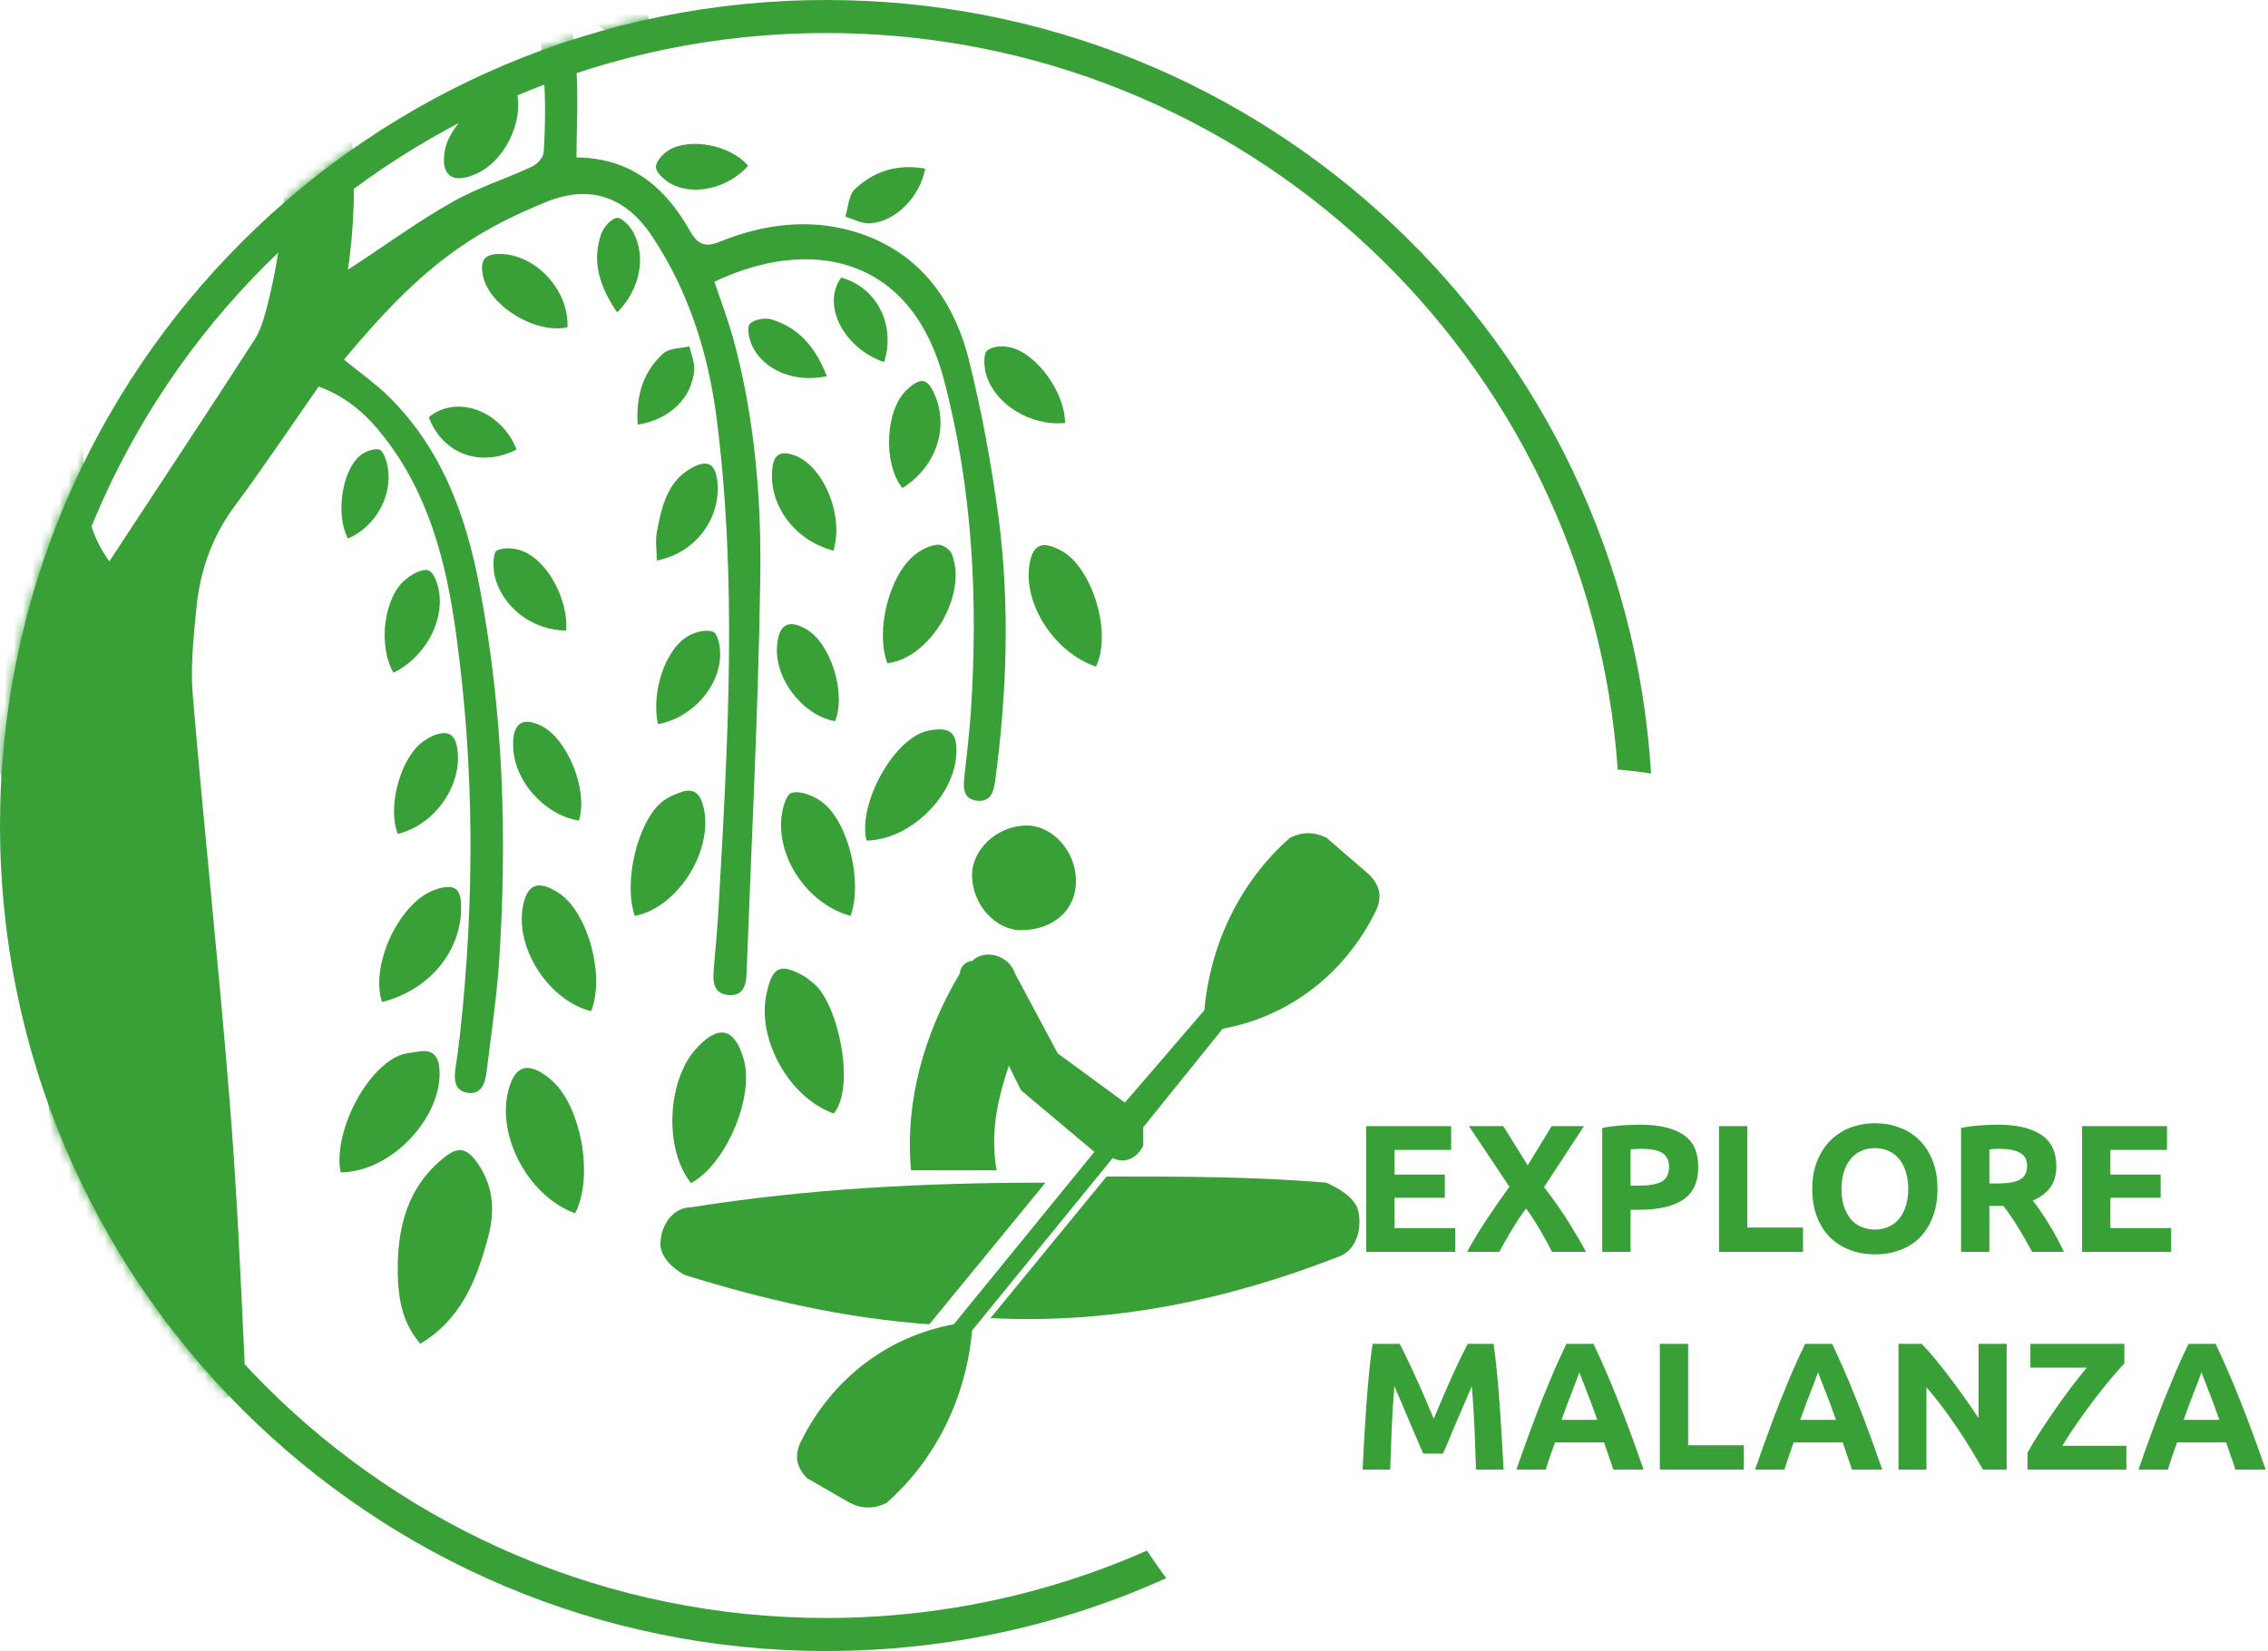
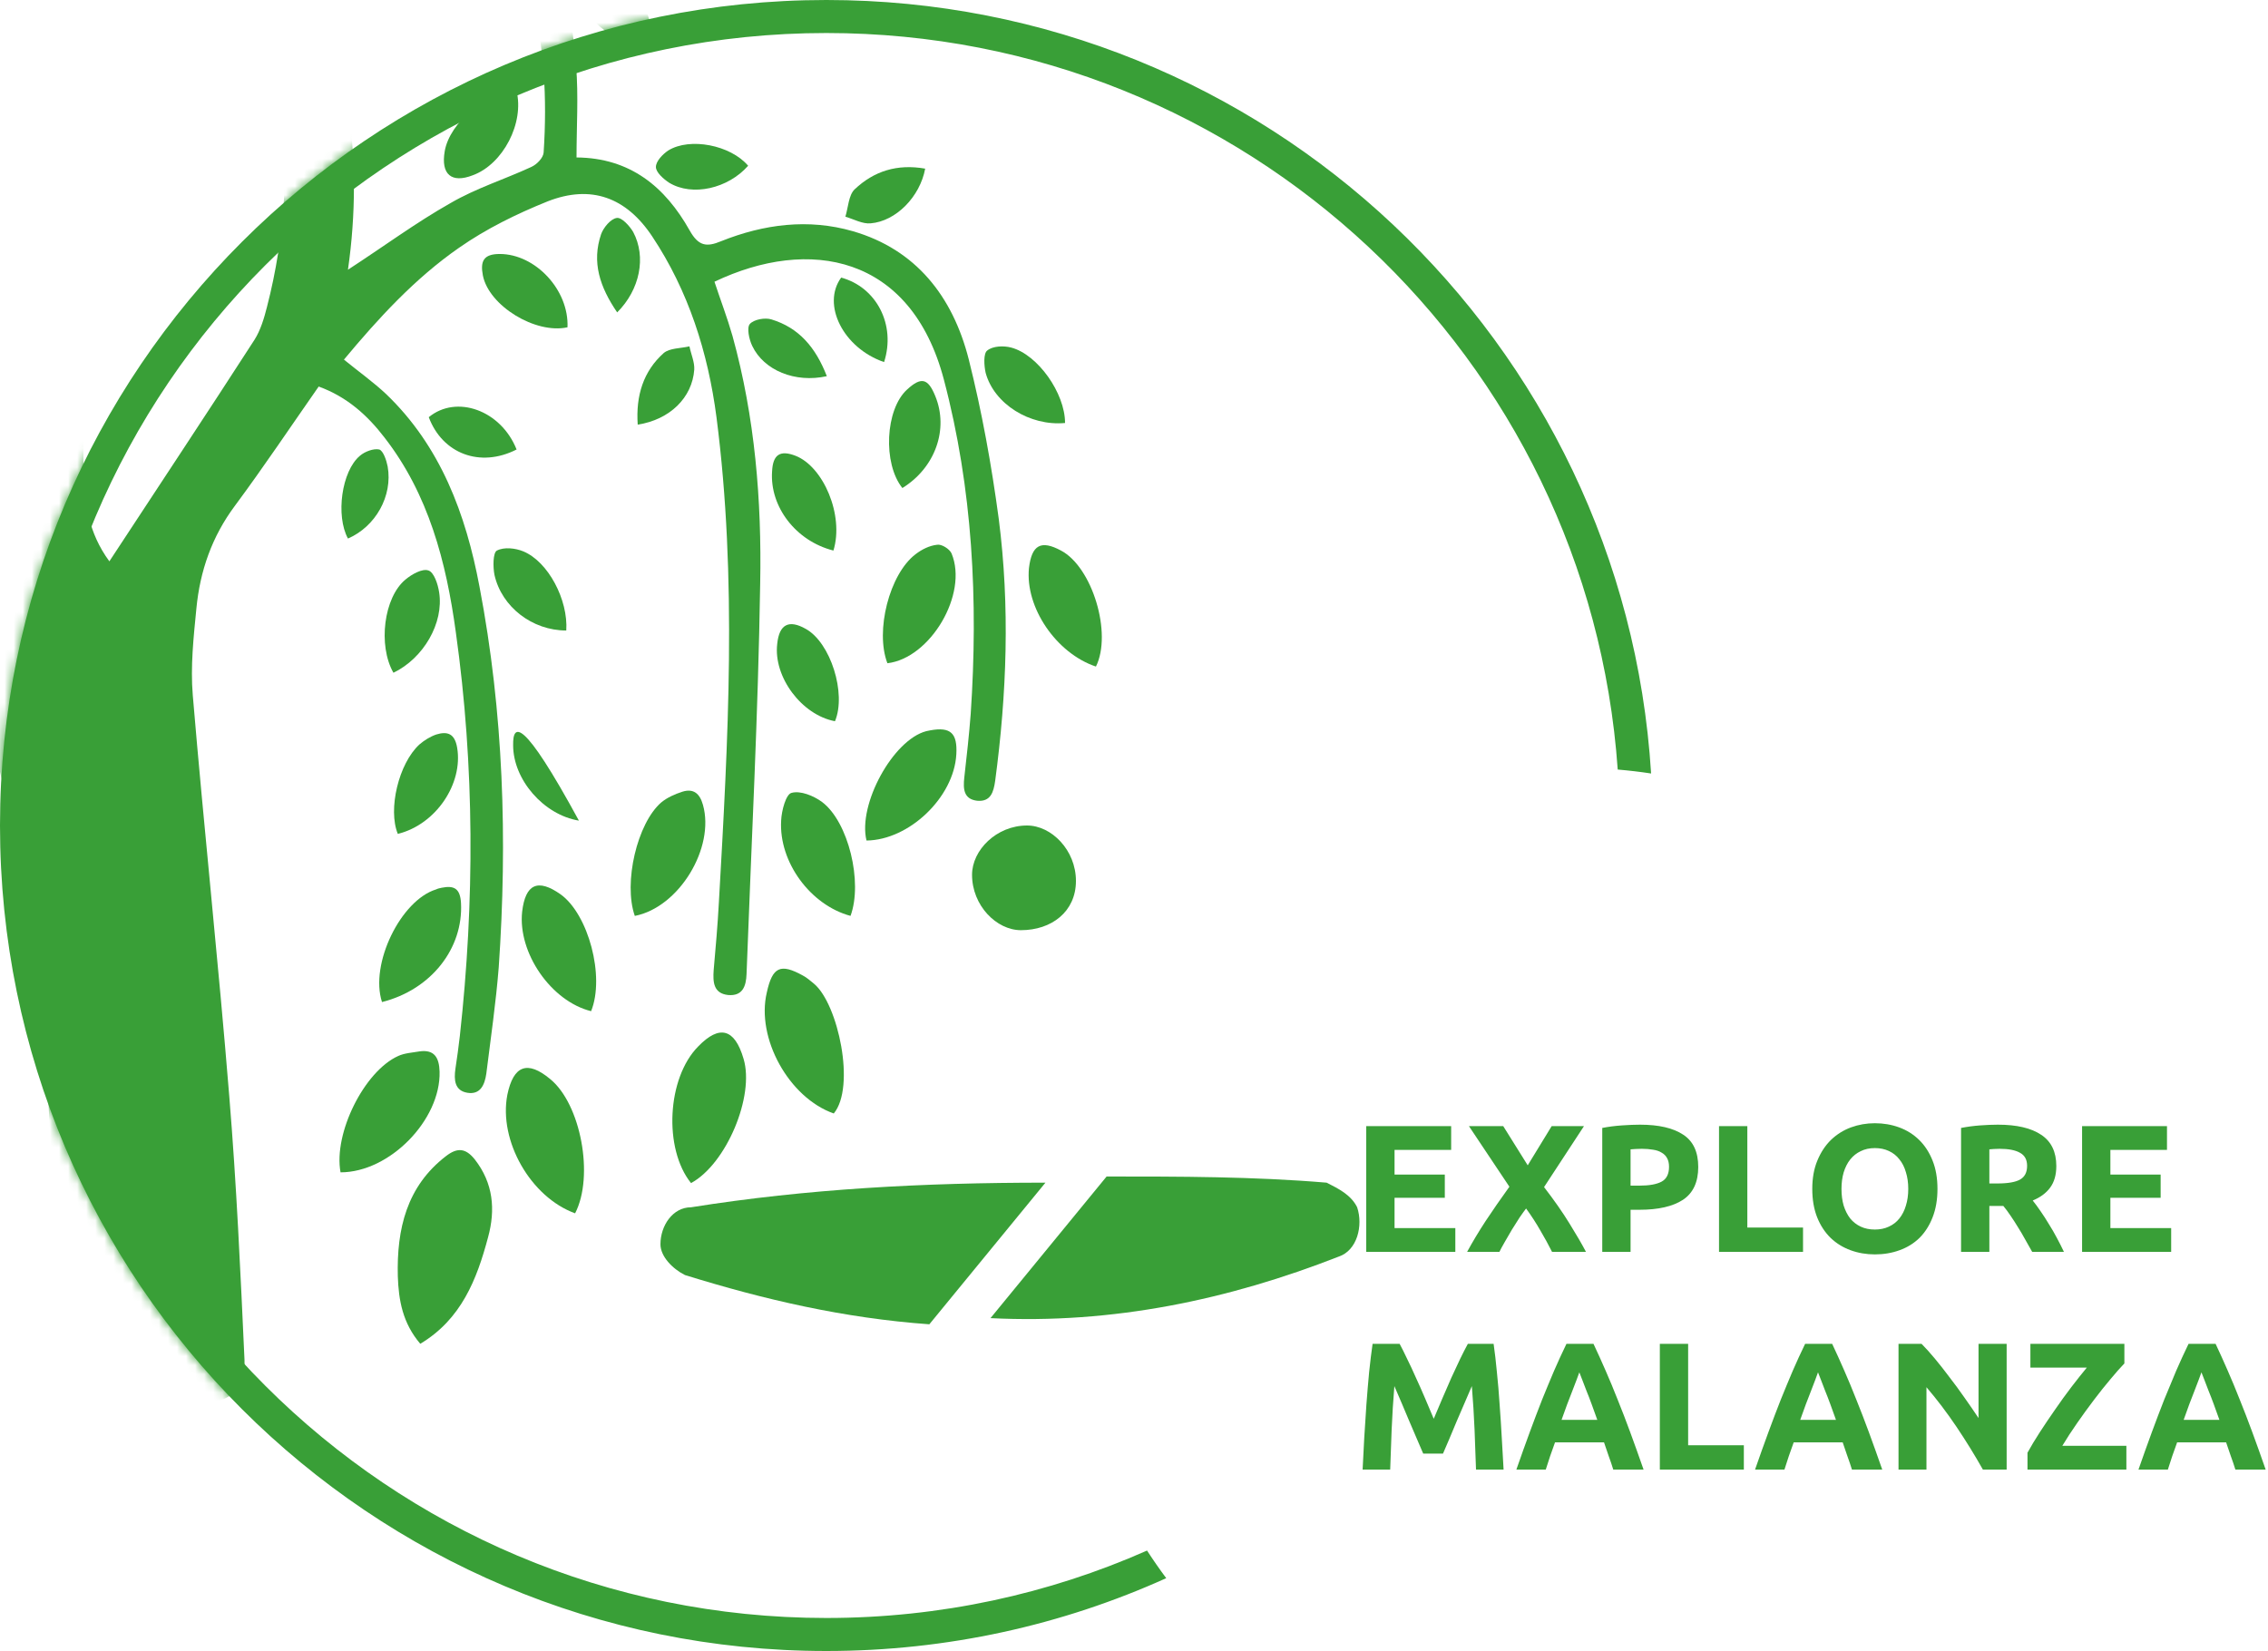
<svg xmlns="http://www.w3.org/2000/svg" width="250" height="182" viewBox="0 0 250 182" fill="none">
  <path d="M150.6 138V124.14H159.96V126.76H153.72V129.48H159.26V132.04H153.72V135.38H160.42V138H150.6ZM171.08 138C170.693 137.227 170.266 136.447 169.8 135.66C169.346 134.86 168.82 134.047 168.22 133.22C168.033 133.46 167.793 133.793 167.5 134.22C167.22 134.647 166.933 135.1 166.64 135.58C166.36 136.06 166.093 136.52 165.84 136.96C165.586 137.4 165.4 137.747 165.28 138H161.72C162.306 136.92 162.986 135.787 163.76 134.6C164.546 133.413 165.42 132.153 166.38 130.82L161.92 124.14H165.7L168.4 128.46L171.04 124.14H174.6L170.2 130.86C171.32 132.313 172.26 133.66 173.02 134.9C173.78 136.127 174.38 137.16 174.82 138H171.08ZM180.776 123.98C182.842 123.98 184.429 124.347 185.536 125.08C186.642 125.8 187.196 126.987 187.196 128.64C187.196 130.307 186.636 131.513 185.516 132.26C184.396 132.993 182.796 133.36 180.716 133.36H179.736V138H176.616V124.34C177.296 124.207 178.016 124.113 178.776 124.06C179.536 124.007 180.202 123.98 180.776 123.98ZM180.976 126.64C180.749 126.64 180.522 126.647 180.296 126.66C180.082 126.673 179.896 126.687 179.736 126.7V130.7H180.716C181.796 130.7 182.609 130.553 183.156 130.26C183.702 129.967 183.976 129.42 183.976 128.62C183.976 128.233 183.902 127.913 183.756 127.66C183.622 127.407 183.422 127.207 183.156 127.06C182.902 126.9 182.589 126.793 182.216 126.74C181.842 126.673 181.429 126.64 180.976 126.64ZM198.747 135.32V138H189.487V124.14H192.607V135.32H198.747ZM202.986 131.06C202.986 131.74 203.066 132.353 203.226 132.9C203.399 133.447 203.639 133.92 203.946 134.32C204.266 134.707 204.652 135.007 205.106 135.22C205.559 135.433 206.079 135.54 206.666 135.54C207.239 135.54 207.752 135.433 208.206 135.22C208.672 135.007 209.059 134.707 209.366 134.32C209.686 133.92 209.926 133.447 210.086 132.9C210.259 132.353 210.346 131.74 210.346 131.06C210.346 130.38 210.259 129.767 210.086 129.22C209.926 128.66 209.686 128.187 209.366 127.8C209.059 127.4 208.672 127.093 208.206 126.88C207.752 126.667 207.239 126.56 206.666 126.56C206.079 126.56 205.559 126.673 205.106 126.9C204.652 127.113 204.266 127.42 203.946 127.82C203.639 128.207 203.399 128.68 203.226 129.24C203.066 129.787 202.986 130.393 202.986 131.06ZM213.566 131.06C213.566 132.247 213.386 133.293 213.026 134.2C212.679 135.093 212.199 135.847 211.586 136.46C210.972 137.06 210.239 137.513 209.386 137.82C208.546 138.127 207.639 138.28 206.666 138.28C205.719 138.28 204.826 138.127 203.986 137.82C203.146 137.513 202.412 137.06 201.786 136.46C201.159 135.847 200.666 135.093 200.306 134.2C199.946 133.293 199.766 132.247 199.766 131.06C199.766 129.873 199.952 128.833 200.326 127.94C200.699 127.033 201.199 126.273 201.826 125.66C202.466 125.047 203.199 124.587 204.026 124.28C204.866 123.973 205.746 123.82 206.666 123.82C207.612 123.82 208.506 123.973 209.346 124.28C210.186 124.587 210.919 125.047 211.546 125.66C212.172 126.273 212.666 127.033 213.026 127.94C213.386 128.833 213.566 129.873 213.566 131.06ZM220.226 123.98C222.306 123.98 223.9 124.353 225.006 125.1C226.113 125.833 226.666 126.98 226.666 128.54C226.666 129.513 226.44 130.307 225.986 130.92C225.546 131.52 224.906 131.993 224.066 132.34C224.346 132.687 224.64 133.087 224.946 133.54C225.253 133.98 225.553 134.447 225.846 134.94C226.153 135.42 226.446 135.927 226.726 136.46C227.006 136.98 227.266 137.493 227.506 138H224.006C223.753 137.547 223.493 137.087 223.226 136.62C222.973 136.153 222.706 135.7 222.426 135.26C222.16 134.82 221.893 134.407 221.626 134.02C221.36 133.62 221.093 133.26 220.826 132.94H219.286V138H216.166V124.34C216.846 124.207 217.546 124.113 218.266 124.06C219 124.007 219.653 123.98 220.226 123.98ZM220.406 126.64C220.18 126.64 219.973 126.647 219.786 126.66C219.613 126.673 219.446 126.687 219.286 126.7V130.46H220.166C221.34 130.46 222.18 130.313 222.686 130.02C223.193 129.727 223.446 129.227 223.446 128.52C223.446 127.84 223.186 127.36 222.666 127.08C222.16 126.787 221.406 126.64 220.406 126.64ZM229.506 138V124.14H238.866V126.76H232.626V129.48H238.166V132.04H232.626V135.38H239.326V138H229.506ZM154.28 148.14C154.52 148.58 154.793 149.127 155.1 149.78C155.42 150.42 155.747 151.12 156.08 151.88C156.427 152.627 156.767 153.393 157.1 154.18C157.433 154.967 157.747 155.707 158.04 156.4C158.333 155.707 158.647 154.967 158.98 154.18C159.313 153.393 159.647 152.627 159.98 151.88C160.327 151.12 160.653 150.42 160.96 149.78C161.28 149.127 161.56 148.58 161.8 148.14H164.64C164.773 149.06 164.893 150.093 165 151.24C165.12 152.373 165.22 153.56 165.3 154.8C165.393 156.027 165.473 157.26 165.54 158.5C165.62 159.74 165.687 160.907 165.74 162H162.7C162.66 160.653 162.607 159.187 162.54 157.6C162.473 156.013 162.373 154.413 162.24 152.8C162 153.36 161.733 153.98 161.44 154.66C161.147 155.34 160.853 156.02 160.56 156.7C160.28 157.38 160.007 158.033 159.74 158.66C159.473 159.273 159.247 159.8 159.06 160.24H156.88C156.693 159.8 156.467 159.273 156.2 158.66C155.933 158.033 155.653 157.38 155.36 156.7C155.08 156.02 154.793 155.34 154.5 154.66C154.207 153.98 153.94 153.36 153.7 152.8C153.567 154.413 153.467 156.013 153.4 157.6C153.333 159.187 153.28 160.653 153.24 162H150.2C150.253 160.907 150.313 159.74 150.38 158.5C150.46 157.26 150.54 156.027 150.62 154.8C150.713 153.56 150.813 152.373 150.92 151.24C151.04 150.093 151.167 149.06 151.3 148.14H154.28ZM177.829 162C177.683 161.52 177.516 161.027 177.329 160.52C177.156 160.013 176.983 159.507 176.809 159H171.409C171.236 159.507 171.056 160.013 170.869 160.52C170.696 161.027 170.536 161.52 170.389 162H167.149C167.669 160.507 168.163 159.127 168.629 157.86C169.096 156.593 169.549 155.4 169.989 154.28C170.443 153.16 170.883 152.1 171.309 151.1C171.749 150.087 172.203 149.1 172.669 148.14H175.649C176.103 149.1 176.549 150.087 176.989 151.1C177.429 152.1 177.869 153.16 178.309 154.28C178.763 155.4 179.223 156.593 179.689 157.86C180.156 159.127 180.649 160.507 181.169 162H177.829ZM174.089 151.28C174.023 151.48 173.923 151.753 173.789 152.1C173.656 152.447 173.503 152.847 173.329 153.3C173.156 153.753 172.963 154.253 172.749 154.8C172.549 155.347 172.343 155.92 172.129 156.52H176.069C175.856 155.92 175.649 155.347 175.449 154.8C175.249 154.253 175.056 153.753 174.869 153.3C174.696 152.847 174.543 152.447 174.409 152.1C174.276 151.753 174.169 151.48 174.089 151.28ZM192.223 159.32V162H182.963V148.14H186.083V159.32H192.223ZM204.138 162C203.991 161.52 203.824 161.027 203.638 160.52C203.464 160.013 203.291 159.507 203.118 159H197.718C197.544 159.507 197.364 160.013 197.178 160.52C197.004 161.027 196.844 161.52 196.698 162H193.458C193.978 160.507 194.471 159.127 194.938 157.86C195.404 156.593 195.858 155.4 196.298 154.28C196.751 153.16 197.191 152.1 197.618 151.1C198.058 150.087 198.511 149.1 198.978 148.14H201.958C202.411 149.1 202.858 150.087 203.298 151.1C203.738 152.1 204.178 153.16 204.618 154.28C205.071 155.4 205.531 156.593 205.998 157.86C206.464 159.127 206.958 160.507 207.478 162H204.138ZM200.398 151.28C200.331 151.48 200.231 151.753 200.098 152.1C199.964 152.447 199.811 152.847 199.638 153.3C199.464 153.753 199.271 154.253 199.058 154.8C198.858 155.347 198.651 155.92 198.438 156.52H202.378C202.164 155.92 201.958 155.347 201.758 154.8C201.558 154.253 201.364 153.753 201.178 153.3C201.004 152.847 200.851 152.447 200.718 152.1C200.584 151.753 200.478 151.48 200.398 151.28ZM218.572 162C217.679 160.413 216.712 158.847 215.672 157.3C214.632 155.753 213.525 154.293 212.352 152.92V162H209.272V148.14H211.812C212.252 148.58 212.739 149.12 213.272 149.76C213.805 150.4 214.345 151.087 214.892 151.82C215.452 152.54 216.005 153.293 216.552 154.08C217.099 154.853 217.612 155.6 218.092 156.32V148.14H221.192V162H218.572ZM234.169 150.3C233.742 150.74 233.236 151.313 232.649 152.02C232.062 152.713 231.456 153.473 230.829 154.3C230.202 155.127 229.582 155.98 228.969 156.86C228.356 157.74 227.809 158.58 227.329 159.38H234.389V162H223.489V160.14C223.862 159.46 224.316 158.707 224.849 157.88C225.396 157.04 225.962 156.2 226.549 155.36C227.136 154.507 227.729 153.687 228.329 152.9C228.942 152.1 229.509 151.387 230.029 150.76H223.809V148.14H234.169V150.3ZM246.403 162C246.257 161.52 246.09 161.027 245.903 160.52C245.73 160.013 245.557 159.507 245.383 159H239.983C239.81 159.507 239.63 160.013 239.443 160.52C239.27 161.027 239.11 161.52 238.963 162H235.723C236.243 160.507 236.737 159.127 237.203 157.86C237.67 156.593 238.123 155.4 238.563 154.28C239.017 153.16 239.457 152.1 239.883 151.1C240.323 150.087 240.777 149.1 241.243 148.14H244.223C244.677 149.1 245.123 150.087 245.563 151.1C246.003 152.1 246.443 153.16 246.883 154.28C247.337 155.4 247.797 156.593 248.263 157.86C248.73 159.127 249.223 160.507 249.743 162H246.403ZM242.663 151.28C242.597 151.48 242.497 151.753 242.363 152.1C242.23 152.447 242.077 152.847 241.903 153.3C241.73 153.753 241.537 154.253 241.323 154.8C241.123 155.347 240.917 155.92 240.703 156.52H244.643C244.43 155.92 244.223 155.347 244.023 154.8C243.823 154.253 243.63 153.753 243.443 153.3C243.27 152.847 243.117 152.447 242.983 152.1C242.85 151.753 242.743 151.48 242.663 151.28Z" fill="#399F37" />
  <mask id="mask0" mask-type="alpha" maskUnits="userSpaceOnUse" x="0" y="0" width="182" height="182">
    <circle cx="91" cy="91" r="91" fill="#C4C4C4" />
  </mask>
  <g mask="url(#mask0)">
    <path d="M78.755 31.057C89.187 26.08 100.414 28.089 104.039 41.833C107.222 53.888 107.84 66.217 107.001 78.683C106.824 81.012 106.559 83.386 106.293 85.715C106.161 86.948 106.205 88.09 107.708 88.272C109.211 88.409 109.52 87.313 109.697 86.08C110.979 76.491 111.332 66.856 110.095 57.222C109.299 51.285 108.238 45.395 106.78 39.596C105.011 32.655 100.945 27.495 94.005 25.486C89.099 24.071 84.192 24.71 79.507 26.582C77.871 27.267 76.987 27.13 76.015 25.395C73.319 20.6 69.473 17.404 63.55 17.358C63.55 13.934 63.771 10.6 63.506 7.312C62.799 -2.414 59.793 -11.226 53.384 -18.578C52.013 -20.131 50.422 -21.592 48.742 -22.733C45.029 -25.245 41.051 -25.245 37.25 -23.008C32.476 -20.176 29.559 -15.565 27.304 -10.542C26.907 -9.674 27.26 -8.304 27.481 -7.254C28.586 -1.546 30.133 4.116 30.885 9.915C31.901 17.952 31.459 25.988 29.426 33.842C29.117 35.075 28.719 36.4 28.056 37.45C22.84 45.532 17.536 53.523 12.055 61.879C9.712 58.683 9.358 55.486 9.226 52.29C8.916 44.619 10.375 37.176 12.099 29.778C14.177 20.737 15.458 11.605 15.016 2.244C14.574 -6.797 10.64 -13.647 3.568 -18.761C-3.593 -23.875 -11.107 -22.642 -16.456 -15.565C-20.301 -10.633 -22.202 -4.925 -23.528 1.057C-23.837 2.472 -24.323 3.02 -25.782 3.157C-31.794 3.659 -35.33 7.723 -38.07 12.746C-39.087 14.573 -39.838 16.536 -40.767 18.546C-41.872 18.363 -42.932 18.089 -44.038 17.997C-53.099 17.221 -59.155 22.107 -63.752 29.322C-67.465 35.167 -68.702 41.925 -69.586 48.728C-71.62 64.208 -70.912 79.642 -69.277 95.076C-69.188 95.898 -69.188 96.766 -69.056 97.587C-68.879 98.82 -68.349 99.825 -66.934 99.642C-65.52 99.46 -65.387 98.455 -65.431 97.131C-66.05 87.222 -66.846 77.267 -67.111 67.359C-67.332 58.089 -66.581 48.82 -64.238 39.824C-62.735 34.025 -60.171 28.911 -55.486 25.166C-51.684 22.107 -47.441 20.874 -42.358 22.244C-43.021 25.303 -43.816 28.18 -44.303 31.103C-46.601 44.299 -47.043 57.678 -46.955 71.057C-46.866 83.98 -46.38 96.857 -46.027 109.779C-45.982 111.286 -46.336 113.478 -44.082 113.387C-41.872 113.295 -42.623 111.149 -42.623 109.779C-42.844 92.017 -43.33 74.254 -43.242 56.491C-43.198 45.486 -42.358 34.436 -38.556 23.979C-37.319 20.6 -35.816 17.221 -33.783 14.299C-29.053 7.541 -22.202 6.901 -15.969 12.244C-14.732 13.294 -13.538 14.482 -12.212 15.714C-22.688 23.614 -25.517 34.938 -27.02 46.765C-29.451 66.08 -28.788 85.441 -26.755 104.711C-26.71 104.939 -26.71 105.167 -26.71 105.396C-26.534 106.72 -25.87 107.77 -24.589 107.314C-23.926 107.085 -23.13 105.807 -23.174 105.03C-23.572 98.455 -24.323 91.88 -24.633 85.258C-25.296 70.19 -25.207 55.167 -22.246 40.327C-20.876 33.568 -18.666 27.176 -13.892 22.016C-12.787 20.829 -11.461 19.87 -9.825 18.454C-7.792 22.472 -6.112 26.262 -3.991 29.778C-0.278 35.989 -1.029 42.427 -1.913 49.231C-3.681 62.838 -2.488 76.4 1.137 89.596C3.656 98.82 4.496 108.227 5.115 117.725C5.778 128.318 6.088 138.958 6.574 149.597C6.706 153.204 8.121 154.666 11.657 154.666C15.193 154.711 18.729 154.711 22.265 154.666C25.36 154.62 27.083 153.113 26.951 149.917C26.509 140.236 26.067 130.51 25.271 120.83C24.078 106.081 22.486 91.377 21.249 76.628C20.984 73.478 21.337 70.236 21.647 67.085C22.044 62.929 23.37 59.139 25.89 55.761C29.073 51.468 32.034 47.039 35.128 42.61C38.267 43.751 40.521 45.806 42.377 48.226C47.239 54.482 49.184 61.925 50.245 69.688C52.323 84.528 52.323 99.368 50.687 114.209C50.555 115.396 50.378 116.629 50.201 117.816C50.024 119.049 50.113 120.236 51.527 120.464C52.942 120.693 53.428 119.597 53.605 118.364C54.091 114.437 54.665 110.556 54.975 106.629C55.947 92.564 55.505 78.546 52.853 64.665C51.35 56.674 48.566 49.185 42.554 43.432C41.14 42.107 39.593 41.011 37.913 39.642C41.714 35.075 45.737 30.692 50.599 27.313C53.605 25.212 56.964 23.568 60.367 22.198C65.141 20.326 69.031 21.742 71.904 26.08C75.882 32.062 78.048 38.865 78.977 45.989C81.275 63.797 80.258 81.606 79.242 99.46C79.109 101.971 78.888 104.437 78.667 106.948C78.579 108.227 78.623 109.505 80.258 109.688C81.85 109.825 82.248 108.729 82.292 107.359C82.822 93.021 83.573 78.683 83.794 64.345C83.971 55.167 83.22 45.989 80.745 37.039C80.17 35.03 79.418 33.066 78.755 31.057ZM38.355 29.733C40.123 17.404 38.311 5.669 33.139 -5.199C30.885 -9.994 31.99 -12.916 34.951 -16.112C35.305 -16.478 35.659 -16.889 36.012 -17.254C40.477 -21.866 44.764 -21.912 49.317 -17.437C49.803 -16.98 50.245 -16.478 50.687 -15.93C58.555 -6.432 60.721 4.755 59.925 16.81C59.881 17.404 59.174 18.134 58.555 18.409C55.594 19.778 52.5 20.737 49.671 22.381C45.869 24.527 42.289 27.176 38.355 29.733ZM-20.522 3.979C-20.168 2.518 -19.947 1.194 -19.55 -0.085C-18.003 -5.427 -16.146 -10.587 -12.124 -14.606C-8.19 -18.487 -3.991 -19.218 0.43 -15.976C3.48 -13.738 6.043 -10.679 8.519 -7.711C9.447 -6.569 9.977 -4.697 9.977 -3.144C10.066 7.769 5.999 17.632 2.817 28.089C-2.311 17.039 -8.411 7.586 -20.522 3.979Z" fill="#399F37" />
    <path d="M46.327 148.134C50.835 145.44 52.559 141.057 53.797 136.399C54.637 133.34 54.371 130.417 52.338 127.814C51.321 126.536 50.393 126.49 49.156 127.449C44.824 130.783 43.719 135.486 43.851 140.691C43.94 143.34 44.382 145.851 46.327 148.134Z" fill="#399F37" />
    <path d="M91.906 122.746C94.337 119.823 92.392 110.691 89.74 108.453C89.342 108.134 88.944 107.768 88.502 107.54C86.027 106.17 85.143 106.581 84.524 109.412C83.331 114.435 86.955 121.01 91.906 122.746Z" fill="#399F37" />
    <path d="M63.394 133.751C65.515 129.642 64.013 121.696 60.653 118.957C58.134 116.856 56.587 117.45 55.923 120.692C54.951 125.76 58.487 131.97 63.394 133.751Z" fill="#399F37" />
    <path d="M76.172 130.419C80.062 128.318 83.2 120.83 81.963 116.72C80.99 113.387 79.31 112.93 76.968 115.35C73.52 118.821 73.122 126.629 76.172 130.419Z" fill="#399F37" />
    <path d="M37.537 129.234C42.974 129.234 48.587 123.435 48.455 118.138C48.41 116.586 47.88 115.673 46.245 115.901C45.449 116.038 44.609 116.084 43.902 116.403C40.145 118.093 36.741 124.942 37.537 129.234Z" fill="#399F37" />
    <path d="M69.974 100.967C74.88 100.008 78.814 93.433 77.488 88.73C77.134 87.451 76.427 86.903 75.234 87.269C74.394 87.543 73.554 87.908 72.891 88.456C70.239 90.739 68.692 97.314 69.974 100.967Z" fill="#399F37" />
    <path d="M95.514 92.656C100.199 92.611 105.15 87.907 105.415 83.159C105.548 80.83 104.796 80.099 102.542 80.51C102.409 80.556 102.232 80.556 102.1 80.601C98.431 81.56 94.541 88.684 95.514 92.656Z" fill="#399F37" />
    <path d="M65.158 111.469C66.705 107.633 64.849 100.784 61.799 98.592C59.279 96.811 57.909 97.451 57.555 100.51C57.069 105.031 60.738 110.373 65.158 111.469Z" fill="#399F37" />
    <path d="M93.752 100.964C95.122 97.266 93.531 90.599 90.614 88.407C89.685 87.722 88.227 87.129 87.254 87.403C86.635 87.54 86.149 89.366 86.105 90.462C85.84 95.028 89.332 99.777 93.752 100.964Z" fill="#399F37" />
    <path d="M42.108 110.463C47.545 109.093 51.081 104.527 50.816 99.55C50.728 97.952 50.065 97.586 48.694 97.86C48.473 97.906 48.252 97.952 48.076 98.043C44.186 99.23 40.738 106.262 42.108 110.463Z" fill="#399F37" />
    <path d="M97.818 73.112C102.548 72.564 106.747 65.486 104.891 61.011C104.67 60.509 103.786 59.961 103.299 60.052C102.46 60.143 101.62 60.554 100.912 61.102C98.039 63.294 96.448 69.55 97.818 73.112Z" fill="#399F37" />
    <path d="M120.804 73.479C122.617 69.826 120.407 62.52 116.959 60.694C114.749 59.507 113.732 60.055 113.423 62.612C112.981 66.95 116.428 72.018 120.804 73.479Z" fill="#399F37" />
-     <path d="M63.812 90.463C64.873 87.084 62.53 81.422 59.657 80.007C57.58 79.002 56.519 79.733 56.563 82.153C56.563 85.943 59.922 89.824 63.812 90.463Z" fill="#399F37" />
+     <path d="M63.812 90.463C57.58 79.002 56.519 79.733 56.563 82.153C56.563 85.943 59.922 89.824 63.812 90.463Z" fill="#399F37" />
    <path d="M71.945 5.075C72.211 1.605 69.426 -3.144 66.508 -4.058C65.624 -4.332 64.343 -4.332 63.635 -3.875C63.193 -3.555 63.282 -2.049 63.503 -1.181C64.387 2.426 68.365 5.349 71.945 5.075Z" fill="#399F37" />
    <path d="M43.85 91.926C48.093 90.876 51.055 86.355 50.392 82.428C50.126 80.83 49.286 80.602 48.093 80.967C47.43 81.195 46.767 81.606 46.237 82.063C43.938 84.163 42.745 89.232 43.85 91.926Z" fill="#399F37" />
    <path d="M62.554 36.08C62.731 31.97 59.018 27.998 55.084 27.998C53.316 27.998 52.919 28.774 53.228 30.372C53.891 33.705 59.018 36.856 62.554 36.08Z" fill="#399F37" />
    <path d="M91.868 60.691C93.062 56.81 90.763 51.422 87.669 50.235C85.99 49.595 85.194 50.098 85.106 51.97C84.84 55.851 87.714 59.641 91.868 60.691Z" fill="#399F37" />
    <path d="M43.368 74.162C46.683 72.564 48.938 68.682 48.407 65.303C48.274 64.39 47.832 63.066 47.214 62.883C46.551 62.655 45.401 63.294 44.694 63.888C42.307 65.851 41.644 71.148 43.368 74.162Z" fill="#399F37" />
-     <path d="M72.532 79.823C76.333 79.138 79.471 75.576 79.383 71.969C79.383 71.147 79.073 69.777 78.587 69.64C77.836 69.366 76.687 69.64 75.891 70.097C73.371 71.467 71.736 76.307 72.532 79.823Z" fill="#399F37" />
    <path d="M117.4 46.629C117.4 43.341 114.395 39.094 111.477 38.318C110.637 38.09 109.444 38.135 108.825 38.638C108.383 38.957 108.472 40.327 108.648 41.103C109.577 44.528 113.511 46.994 117.4 46.629Z" fill="#399F37" />
    <path d="M92.039 79.505C93.321 76.445 91.553 70.829 88.812 69.322C86.956 68.272 85.895 68.82 85.674 70.966C85.232 74.619 88.37 78.82 92.039 79.505Z" fill="#399F37" />
    <path d="M99.469 53.798C103.094 51.56 104.597 47.314 103.094 43.661C102.298 41.697 101.547 41.515 99.999 42.93C97.568 45.122 97.303 51.104 99.469 53.798Z" fill="#399F37" />
    <path d="M62.42 69.505C62.641 66.126 60.431 61.925 57.691 60.784C56.807 60.418 55.569 60.281 54.773 60.692C54.331 60.921 54.331 62.519 54.508 63.386C55.304 66.902 58.663 69.505 62.42 69.505Z" fill="#399F37" />
-     <path d="M72.397 61.787C76.728 60.965 79.513 57.038 79.071 53.065C78.85 51.102 78.01 50.599 76.198 51.604C73.502 53.111 72.927 55.942 72.397 58.681C72.22 59.641 72.397 60.645 72.397 61.787Z" fill="#399F37" />
    <path d="M82.467 18.271C80.522 15.988 76.058 15.12 73.671 16.582C73.052 16.993 72.3 17.769 72.3 18.408C72.3 19.002 73.14 19.732 73.759 20.143C76.323 21.696 80.257 20.783 82.467 18.271Z" fill="#399F37" />
    <path d="M38.356 59.368C41.406 58.044 43.306 54.665 42.732 51.423C42.599 50.738 42.245 49.687 41.803 49.55C41.185 49.413 40.212 49.779 39.682 50.235C37.648 51.925 36.986 56.856 38.356 59.368Z" fill="#399F37" />
    <path d="M101.982 18.591C98.888 18.044 96.325 18.865 94.203 20.875C93.54 21.514 93.496 22.884 93.186 23.888C94.115 24.162 95.087 24.71 95.971 24.619C98.756 24.391 101.408 21.697 101.982 18.591Z" fill="#399F37" />
    <path d="M56.943 49.55C55.219 45.212 50.313 43.477 47.263 45.989C48.766 50.007 52.921 51.605 56.943 49.55Z" fill="#399F37" />
    <path d="M70.295 46.811C73.832 46.263 76.307 43.843 76.528 40.737C76.572 39.916 76.174 39.048 75.997 38.18C75.025 38.409 73.832 38.363 73.168 38.911C70.914 40.92 70.074 43.614 70.295 46.811Z" fill="#399F37" />
    <path d="M68.03 34.438C70.549 31.926 71.257 28.319 69.798 25.579C69.4 24.894 68.516 23.936 67.986 24.027C67.323 24.118 66.527 25.077 66.262 25.808C65.201 28.913 66.129 31.652 68.03 34.438Z" fill="#399F37" />
    <path d="M91.141 41.468C89.903 38.272 88.046 36.126 85.041 35.212C84.334 34.984 83.096 35.212 82.654 35.715C82.3 36.126 82.566 37.404 82.919 38.135C84.201 40.829 87.649 42.245 91.141 41.468Z" fill="#399F37" />
    <path d="M97.451 39.916C98.777 35.807 96.611 31.652 92.721 30.601C90.555 33.569 92.942 38.364 97.451 39.916Z" fill="#399F37" />
    <path d="M56.933 10.005C53.662 10.051 49.552 13.521 49.021 16.672C48.579 19.229 49.773 20.234 52.115 19.32C55.475 18.088 57.817 13.521 56.933 10.005Z" fill="#399F37" />
  </g>
  <path d="M126.438 170.928C115.629 175.706 103.669 178.36 91.089 178.36C42.794 178.36 3.644 139.248 3.644 91C3.644 42.752 42.794 3.64 91.089 3.64C137.308 3.64 175.152 39.463 178.32 84.832C179.558 84.937 180.786 85.082 182 85.266C179.039 37.68 139.468 0 91.089 0C40.782 0 0 40.742 0 91C0 141.258 40.782 182 91.089 182C104.443 182 117.126 179.129 128.553 173.971C127.816 172.982 127.11 171.966 126.438 170.928Z" fill="#399F37" />
  <path d="M118.6 97.11C118.6 93.716 115.906 91 113.211 91C109.843 91 107.148 93.716 107.148 96.431C107.148 99.825 109.843 102.54 112.537 102.54C115.906 102.54 118.6 100.504 118.6 97.11Z" fill="#399F37" />
-   <path d="M93.685 165.672C95.032 166.35 96.38 166.35 97.727 165.672C103.116 160.92 106.484 154.131 107.158 146.664L122.651 127.657C123.998 128.336 125.346 127.657 126.019 126.299C126.019 125.621 126.019 124.942 126.019 124.263L134.776 113.402C142.186 112.044 148.249 107.292 151.617 100.504C152.291 99.146 152.291 97.788 150.944 96.431L146.228 92.358C144.881 91.679 143.534 91.679 142.186 92.358C136.797 97.11 133.429 103.898 132.756 111.365L123.998 121.547L116.588 116.117L111.873 107.292C111.199 105.256 108.505 104.577 107.158 105.934C106.484 105.934 105.81 106.613 105.81 107.292C101.769 114.08 99.748 121.547 100.421 129.015H109.852C109.179 124.942 109.852 121.548 111.199 117.475L112.547 120.19L120.63 126.978L105.137 145.985C97.727 147.343 91.664 152.095 88.296 158.883C87.622 160.241 87.622 161.599 88.97 162.956L93.685 165.672Z" fill="#399F37" />
  <path d="M147.579 138.518C149.599 137.839 150.273 135.124 149.599 133.087C148.926 131.729 147.579 131.051 146.231 130.372C138.148 129.693 130.064 129.693 121.981 129.693L109.182 145.306C122.654 145.985 135.453 143.269 147.579 138.518Z" fill="#399F37" />
  <path d="M76.169 133.087C74.148 133.087 72.801 135.123 72.801 137.16C72.801 138.518 74.148 139.875 75.495 140.554C84.252 143.269 93.01 145.306 102.441 145.985L115.239 130.372C101.767 130.372 88.968 131.05 76.169 133.087Z" fill="#399F37" />
</svg>